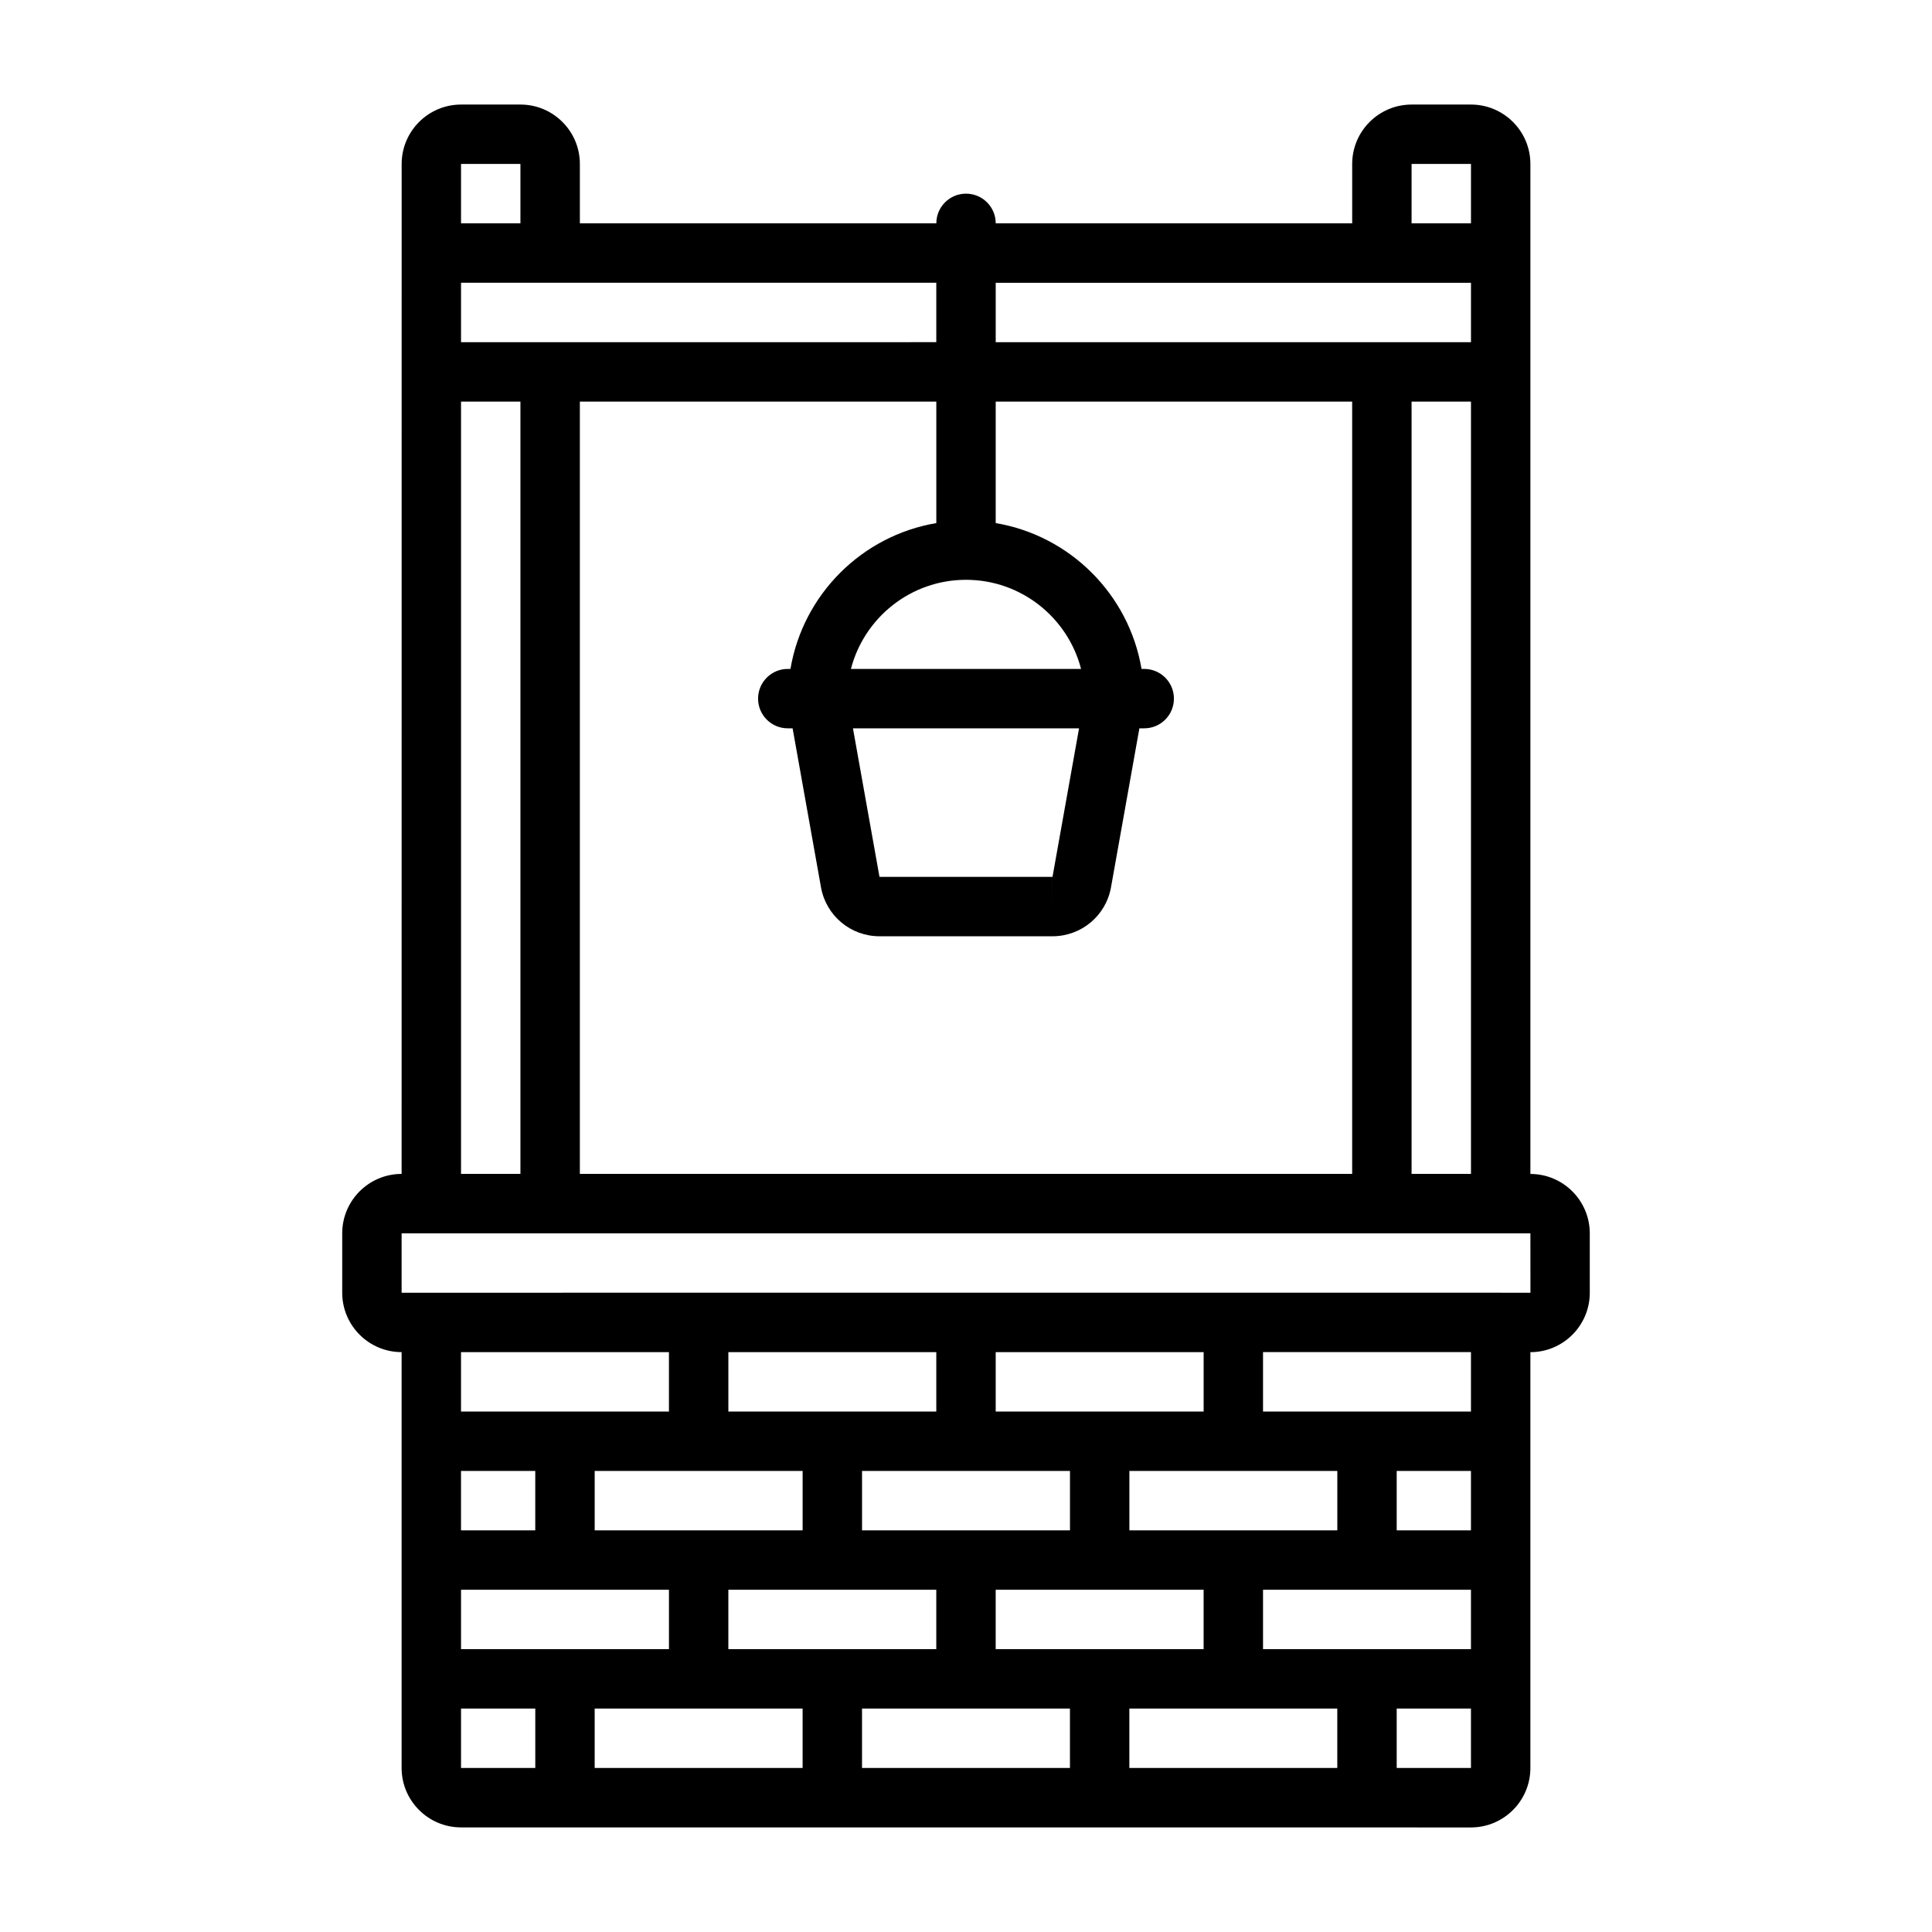
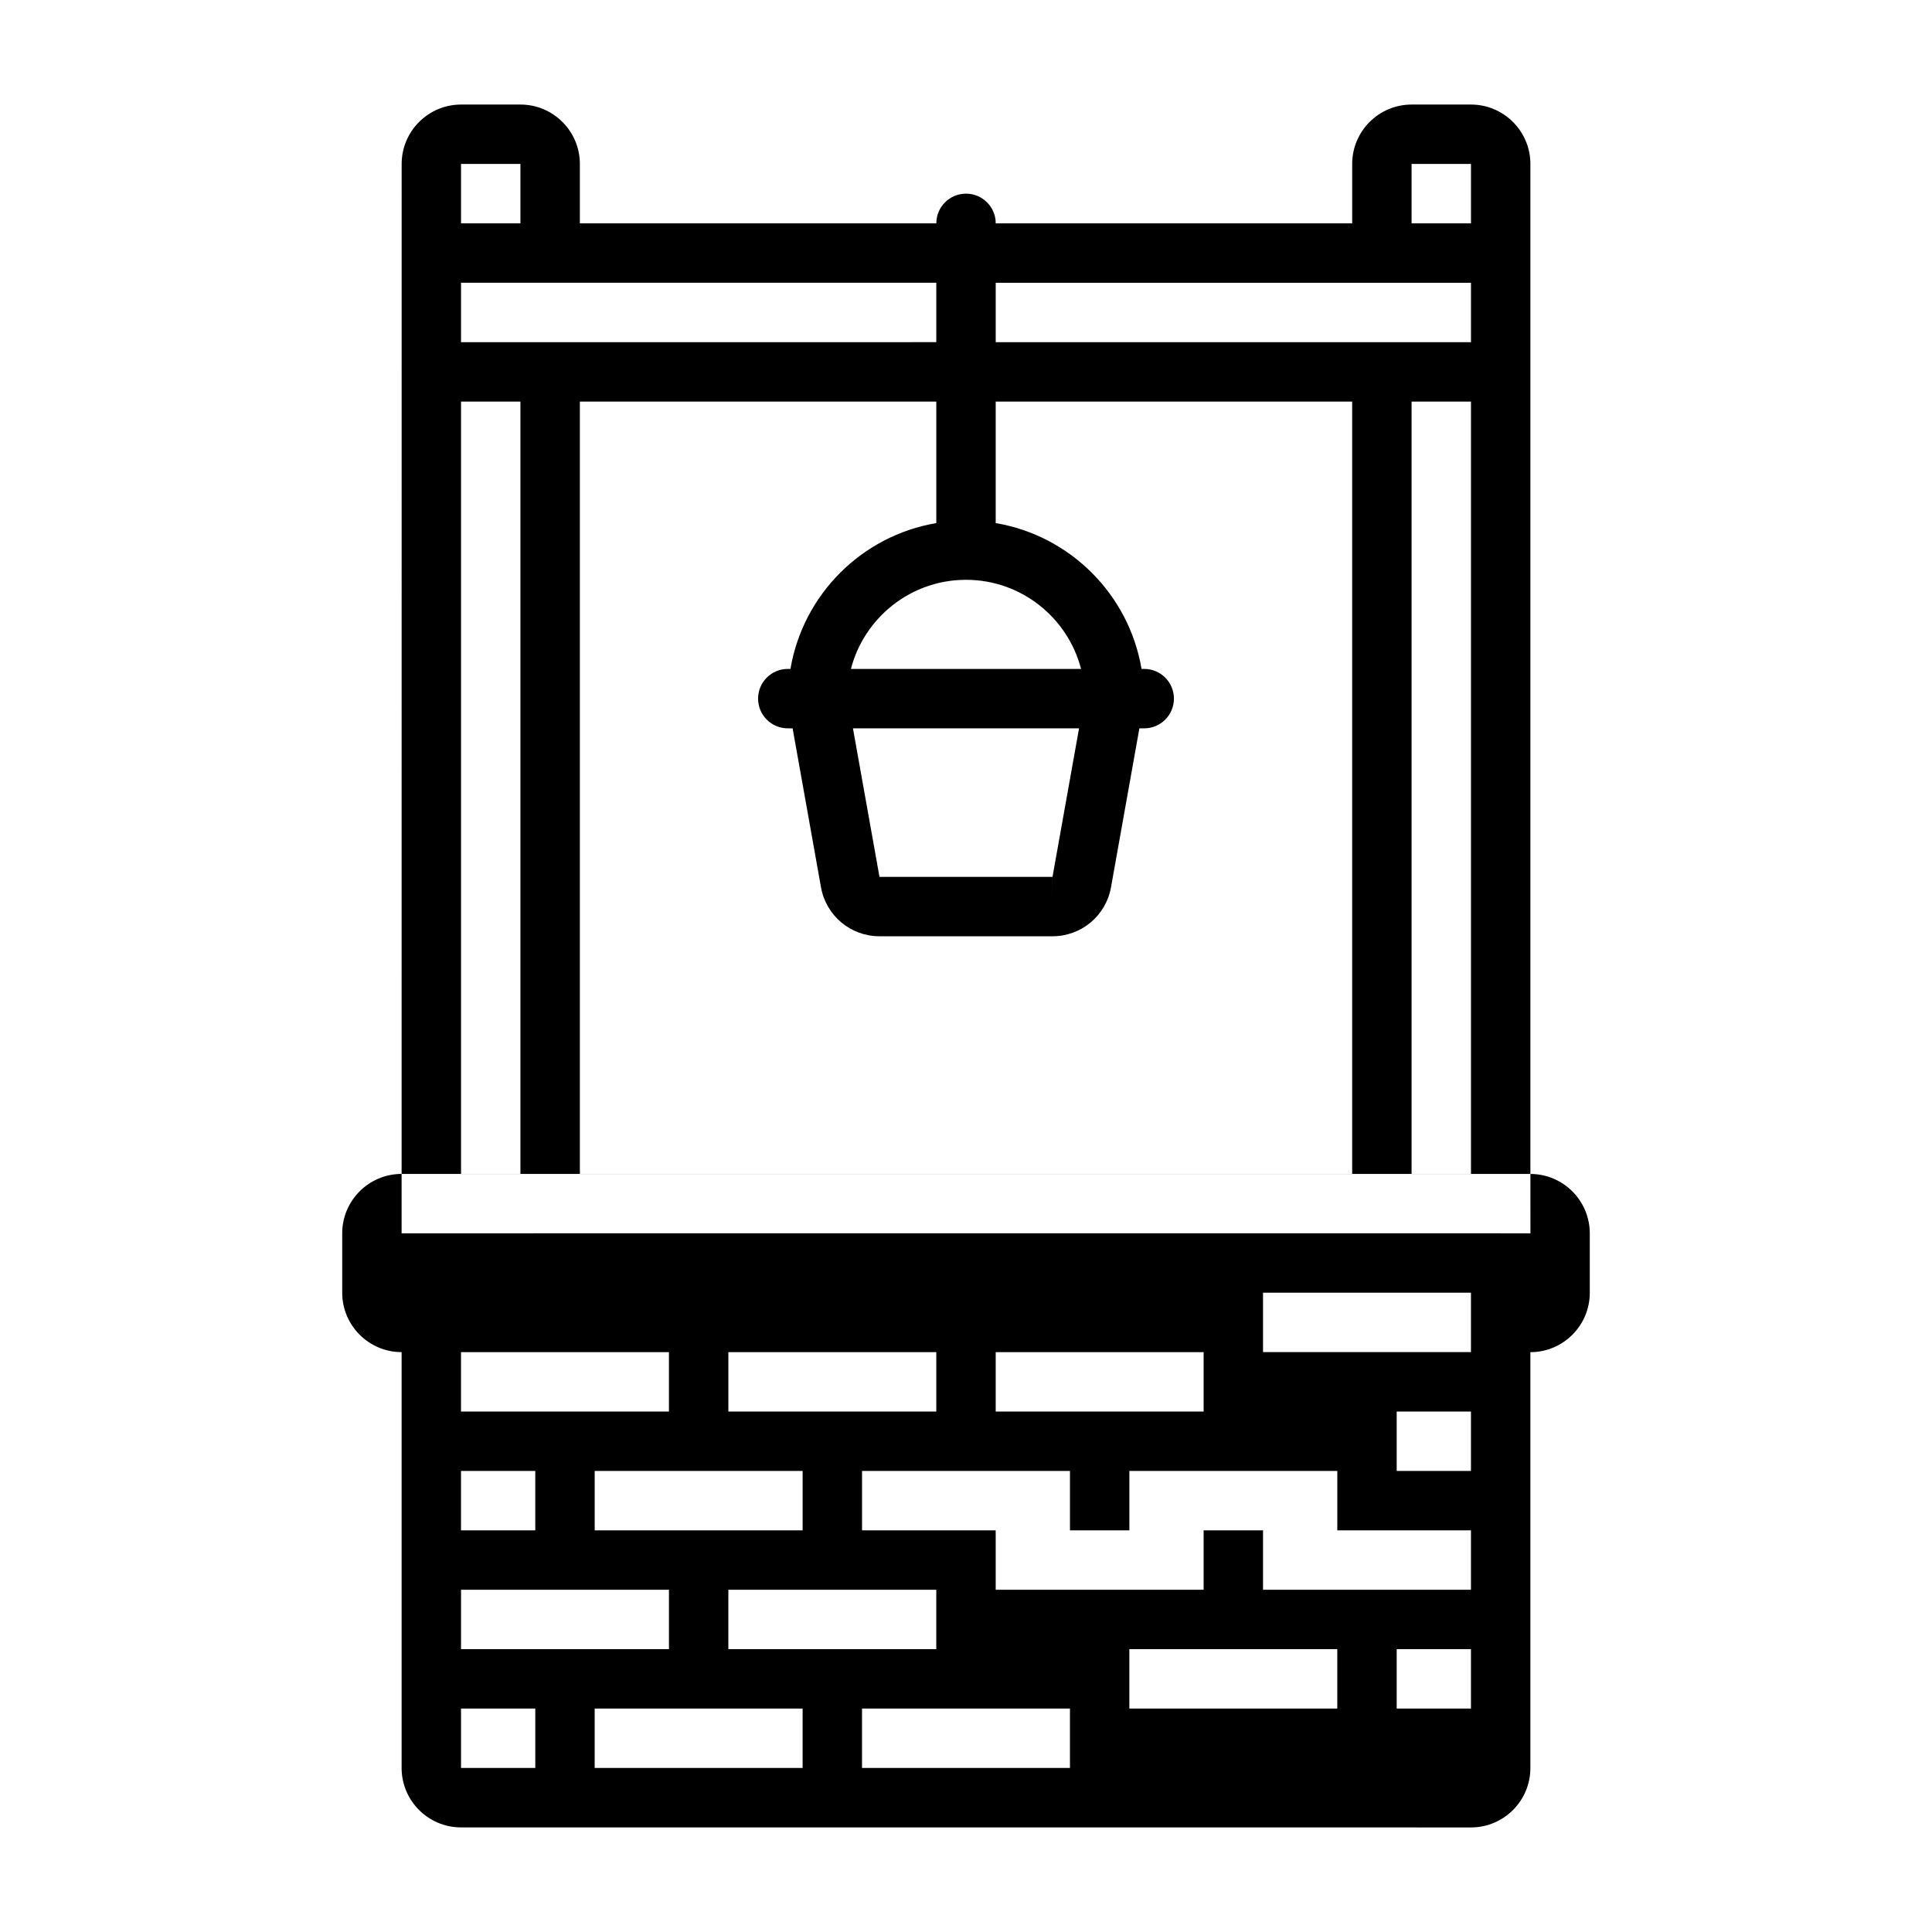
<svg xmlns="http://www.w3.org/2000/svg" fill="#000000" width="800px" height="800px" version="1.1" viewBox="144 144 512 512">
-   <path d="m549.57 455.1v-267.65c0-8.68-7.062-15.742-15.742-15.742h-15.742c-8.684 0-15.742 7.066-15.742 15.742v15.742h-94.465c0-4.352-3.523-7.871-7.871-7.871s-7.871 3.519-7.871 7.871h-94.465v-15.742c0-8.68-7.062-15.742-15.742-15.742h-15.742c-8.684 0-15.742 7.066-15.742 15.742l-0.012 267.65c-8.684 0-15.742 7.066-15.742 15.742v15.742c0 8.68 7.062 15.742 15.742 15.742v110.21c0 8.68 7.062 15.742 15.742 15.742l267.65 0.012c8.684 0 15.742-7.066 15.742-15.742v-110.21c8.684 0 15.742-7.066 15.742-15.742v-15.742c0-8.68-7.062-15.742-15.742-15.742zm-31.488-267.65h15.742v15.742h-15.742zm15.742 31.488v15.742h-125.95v-15.742zm0 31.488v204.67h-15.742v-204.67zm-110.9 125.95h-45.852l-7.031-39.359h59.918zm0.012 0-0.008 7.871v-7.871zm-53.43-55.105c3.504-13.566 15.848-23.617 30.492-23.617 14.645 0 26.988 10.047 30.492 23.617zm22.621-38.648c-19.734 3.332-35.316 18.914-38.648 38.648h-0.711c-4.348 0-7.871 3.519-7.871 7.871 0 4.352 3.523 7.871 7.871 7.871h1.281l7.523 42.129c1.34 7.519 7.856 12.977 15.5 12.977h45.855c7.641 0 14.156-5.457 15.5-12.977l7.523-42.129h1.281c4.348 0 7.871-3.519 7.871-7.871 0-4.352-3.523-7.871-7.871-7.871h-0.711c-3.332-19.734-18.914-35.316-38.648-38.648v-32.199h94.465v204.67h-204.67v-204.67h94.465v32.199zm-125.95-95.176h15.742v15.742h-15.742zm0 31.488h125.95v15.742l-125.95 0.004zm0 31.488h15.742v204.67h-15.742zm19.68 362.11h-19.68v-15.742h19.68zm-19.68-31.488v-15.742h55.105v15.742zm196.8-62.977h-55.105v-15.742h55.105zm35.426 15.742v15.742h-55.105v-15.742zm-70.848 0v15.742h-55.105v-15.742zm-35.426-15.742h-55.105v-15.742h55.105zm-35.426 15.742v15.742h-55.105v-15.742zm-35.426-15.742h-55.105v-15.742h55.105zm-35.426 15.742v15.742h-19.68v-15.742zm70.848 78.719h-55.105v-15.742h55.105zm-19.68-31.488v-15.742h55.105v15.742zm90.527 31.488h-55.105v-15.742h55.105zm-19.68-31.488v-15.742h55.105v15.742zm90.527 31.488h-55.105v-15.742h55.105zm35.426 0h-19.68v-15.742h19.68zm0-31.488h-55.105v-15.742h55.105zm0-31.488h-19.68v-15.742h19.68zm0-31.488h-55.105v-15.742h55.105zm7.871-31.488-291.26 0.004v-15.742h299.14l0.012 15.742h-7.883z" />
+   <path d="m549.57 455.1v-267.65c0-8.68-7.062-15.742-15.742-15.742h-15.742c-8.684 0-15.742 7.066-15.742 15.742v15.742h-94.465c0-4.352-3.523-7.871-7.871-7.871s-7.871 3.519-7.871 7.871h-94.465v-15.742c0-8.68-7.062-15.742-15.742-15.742h-15.742c-8.684 0-15.742 7.066-15.742 15.742l-0.012 267.65c-8.684 0-15.742 7.066-15.742 15.742v15.742c0 8.68 7.062 15.742 15.742 15.742v110.21c0 8.68 7.062 15.742 15.742 15.742l267.65 0.012c8.684 0 15.742-7.066 15.742-15.742v-110.21c8.684 0 15.742-7.066 15.742-15.742v-15.742c0-8.68-7.062-15.742-15.742-15.742zm-31.488-267.65h15.742v15.742h-15.742zm15.742 31.488v15.742h-125.95v-15.742zm0 31.488v204.67h-15.742v-204.67zm-110.9 125.95h-45.852l-7.031-39.359h59.918zm0.012 0-0.008 7.871v-7.871zm-53.43-55.105c3.504-13.566 15.848-23.617 30.492-23.617 14.645 0 26.988 10.047 30.492 23.617zm22.621-38.648c-19.734 3.332-35.316 18.914-38.648 38.648h-0.711c-4.348 0-7.871 3.519-7.871 7.871 0 4.352 3.523 7.871 7.871 7.871h1.281l7.523 42.129c1.34 7.519 7.856 12.977 15.5 12.977h45.855c7.641 0 14.156-5.457 15.5-12.977l7.523-42.129h1.281c4.348 0 7.871-3.519 7.871-7.871 0-4.352-3.523-7.871-7.871-7.871h-0.711c-3.332-19.734-18.914-35.316-38.648-38.648v-32.199h94.465v204.67h-204.67v-204.67h94.465v32.199zm-125.95-95.176h15.742v15.742h-15.742zm0 31.488h125.95v15.742l-125.95 0.004zm0 31.488h15.742v204.67h-15.742zm19.68 362.11h-19.68v-15.742h19.68zm-19.68-31.488v-15.742h55.105v15.742zm196.8-62.977h-55.105v-15.742h55.105zm35.426 15.742v15.742h-55.105v-15.742zm-70.848 0v15.742h-55.105v-15.742zm-35.426-15.742h-55.105v-15.742h55.105zm-35.426 15.742v15.742h-55.105v-15.742zm-35.426-15.742h-55.105v-15.742h55.105zm-35.426 15.742v15.742h-19.68v-15.742zm70.848 78.719h-55.105v-15.742h55.105zm-19.68-31.488v-15.742h55.105v15.742zm90.527 31.488h-55.105v-15.742h55.105m-19.68-31.488v-15.742h55.105v15.742zm90.527 31.488h-55.105v-15.742h55.105zm35.426 0h-19.68v-15.742h19.68zm0-31.488h-55.105v-15.742h55.105zm0-31.488h-19.68v-15.742h19.68zm0-31.488h-55.105v-15.742h55.105zm7.871-31.488-291.26 0.004v-15.742h299.14l0.012 15.742h-7.883z" />
</svg>